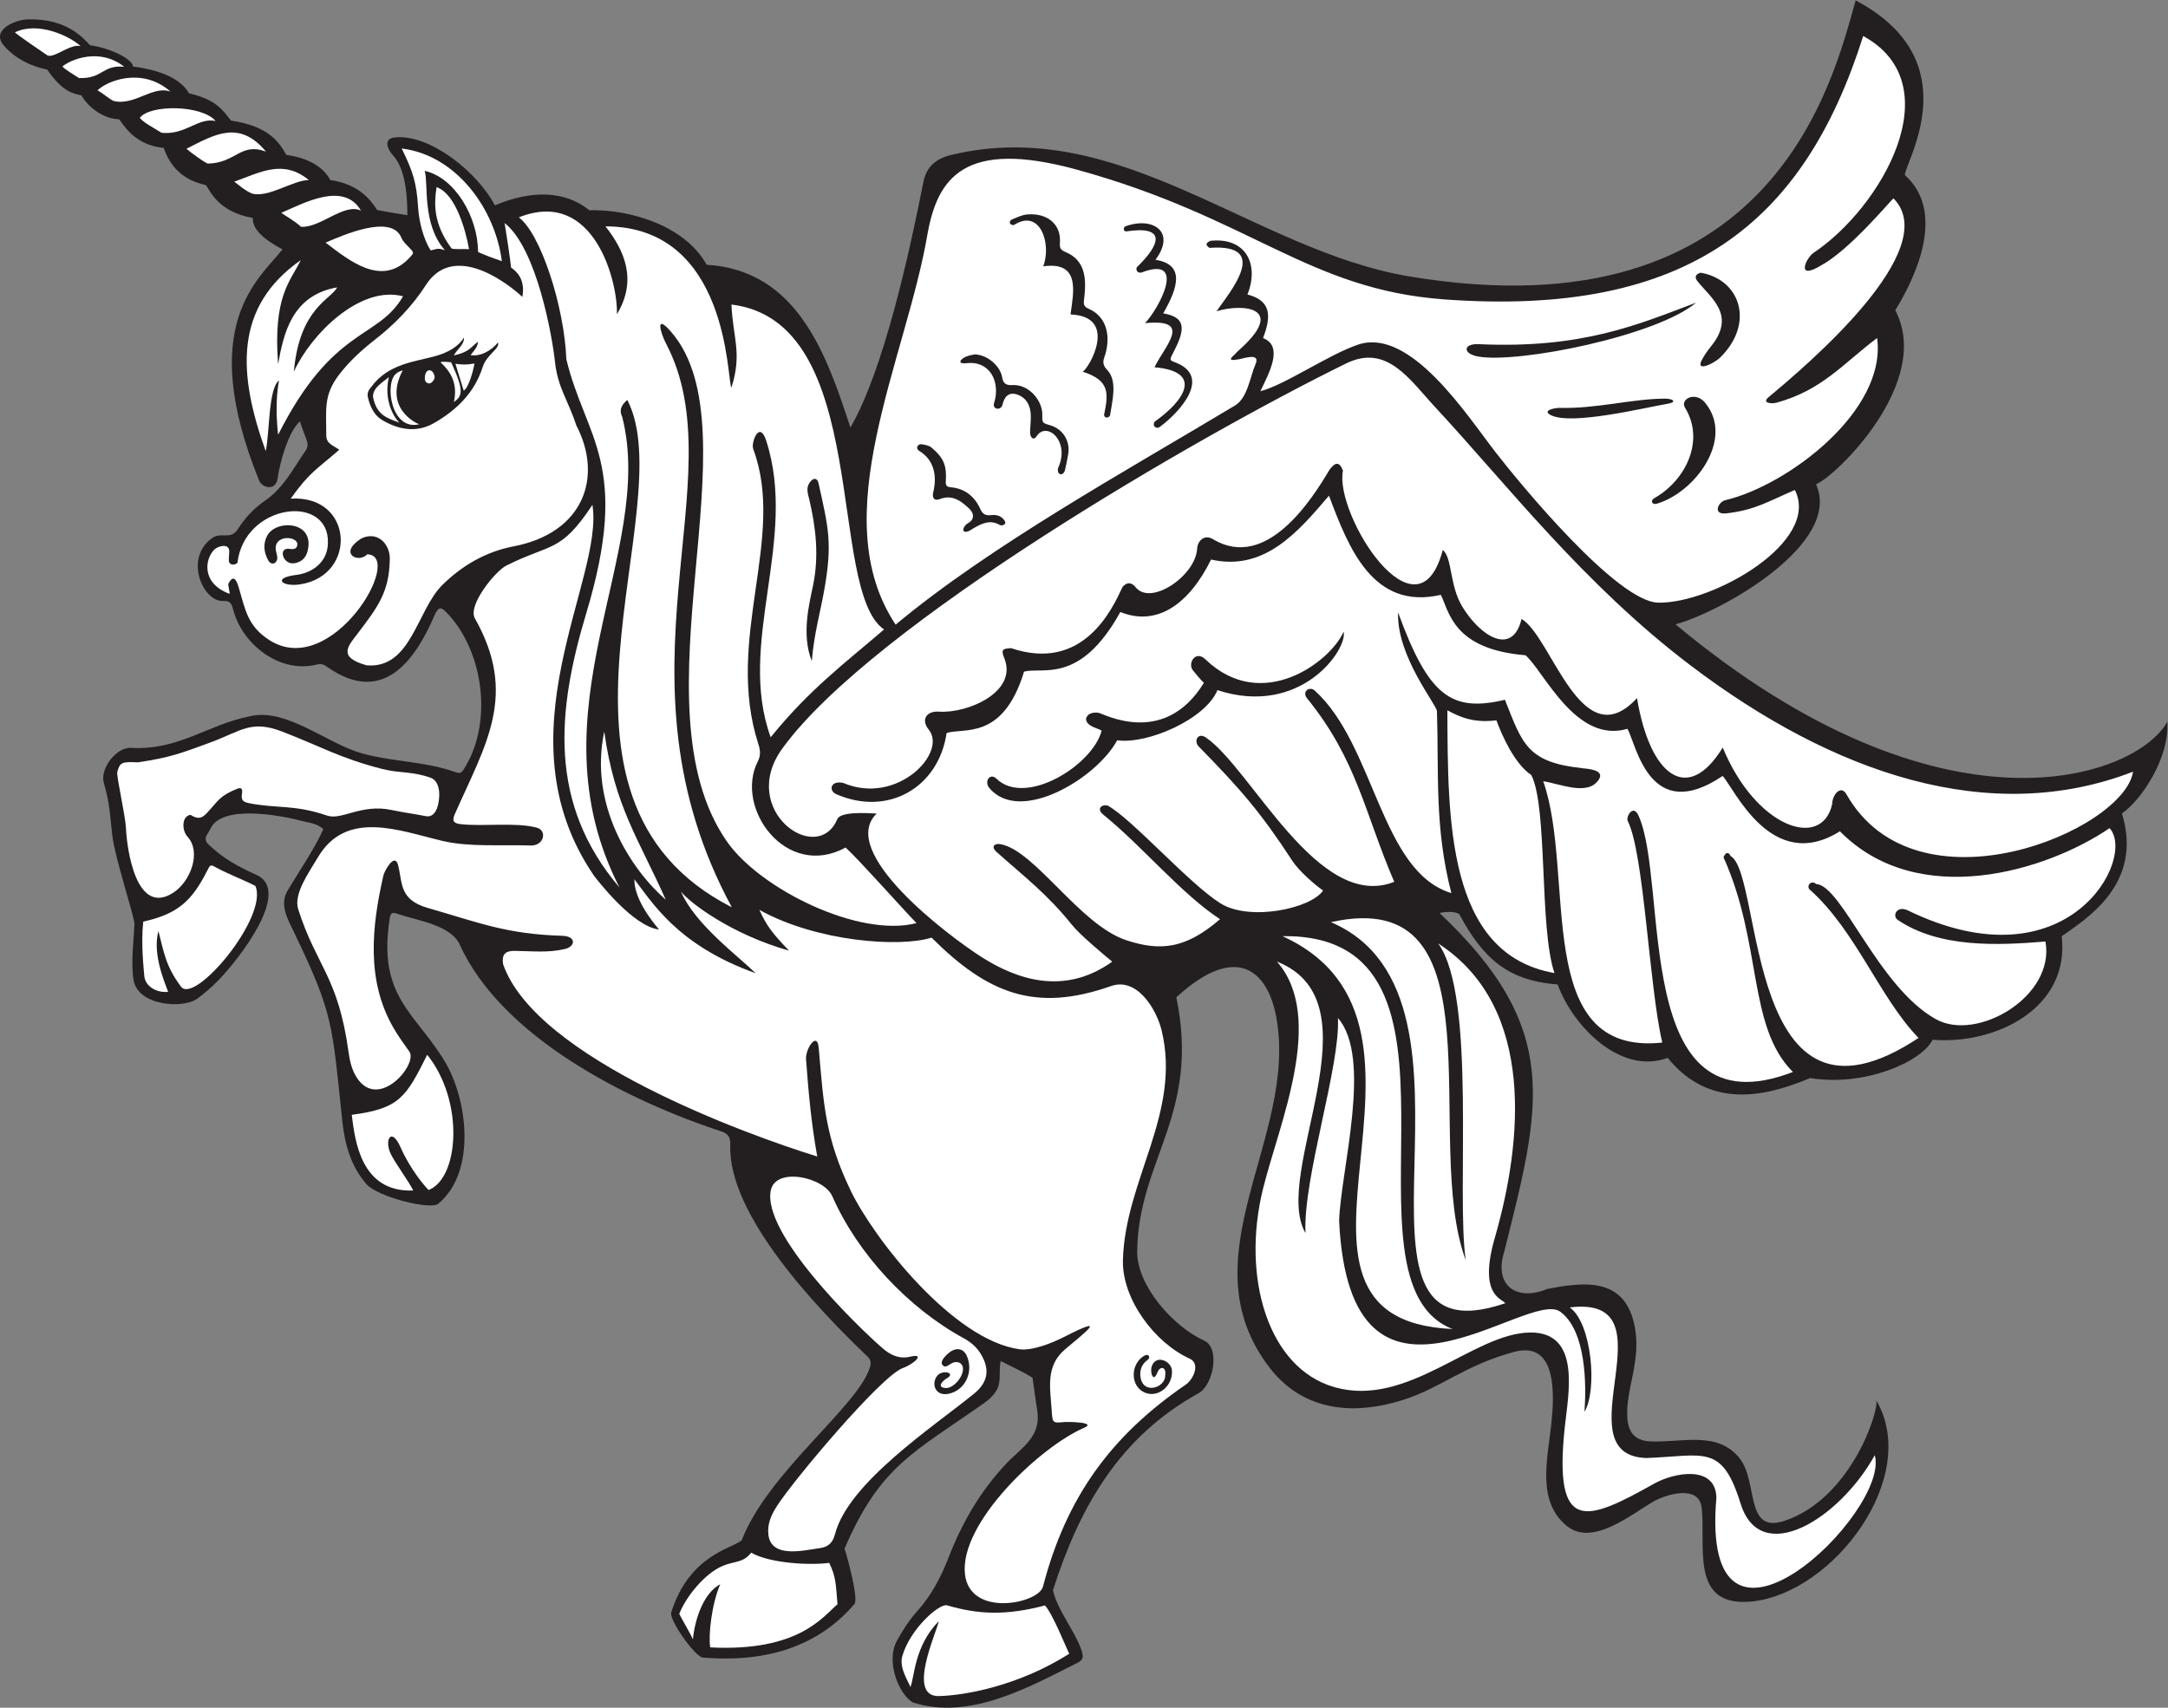
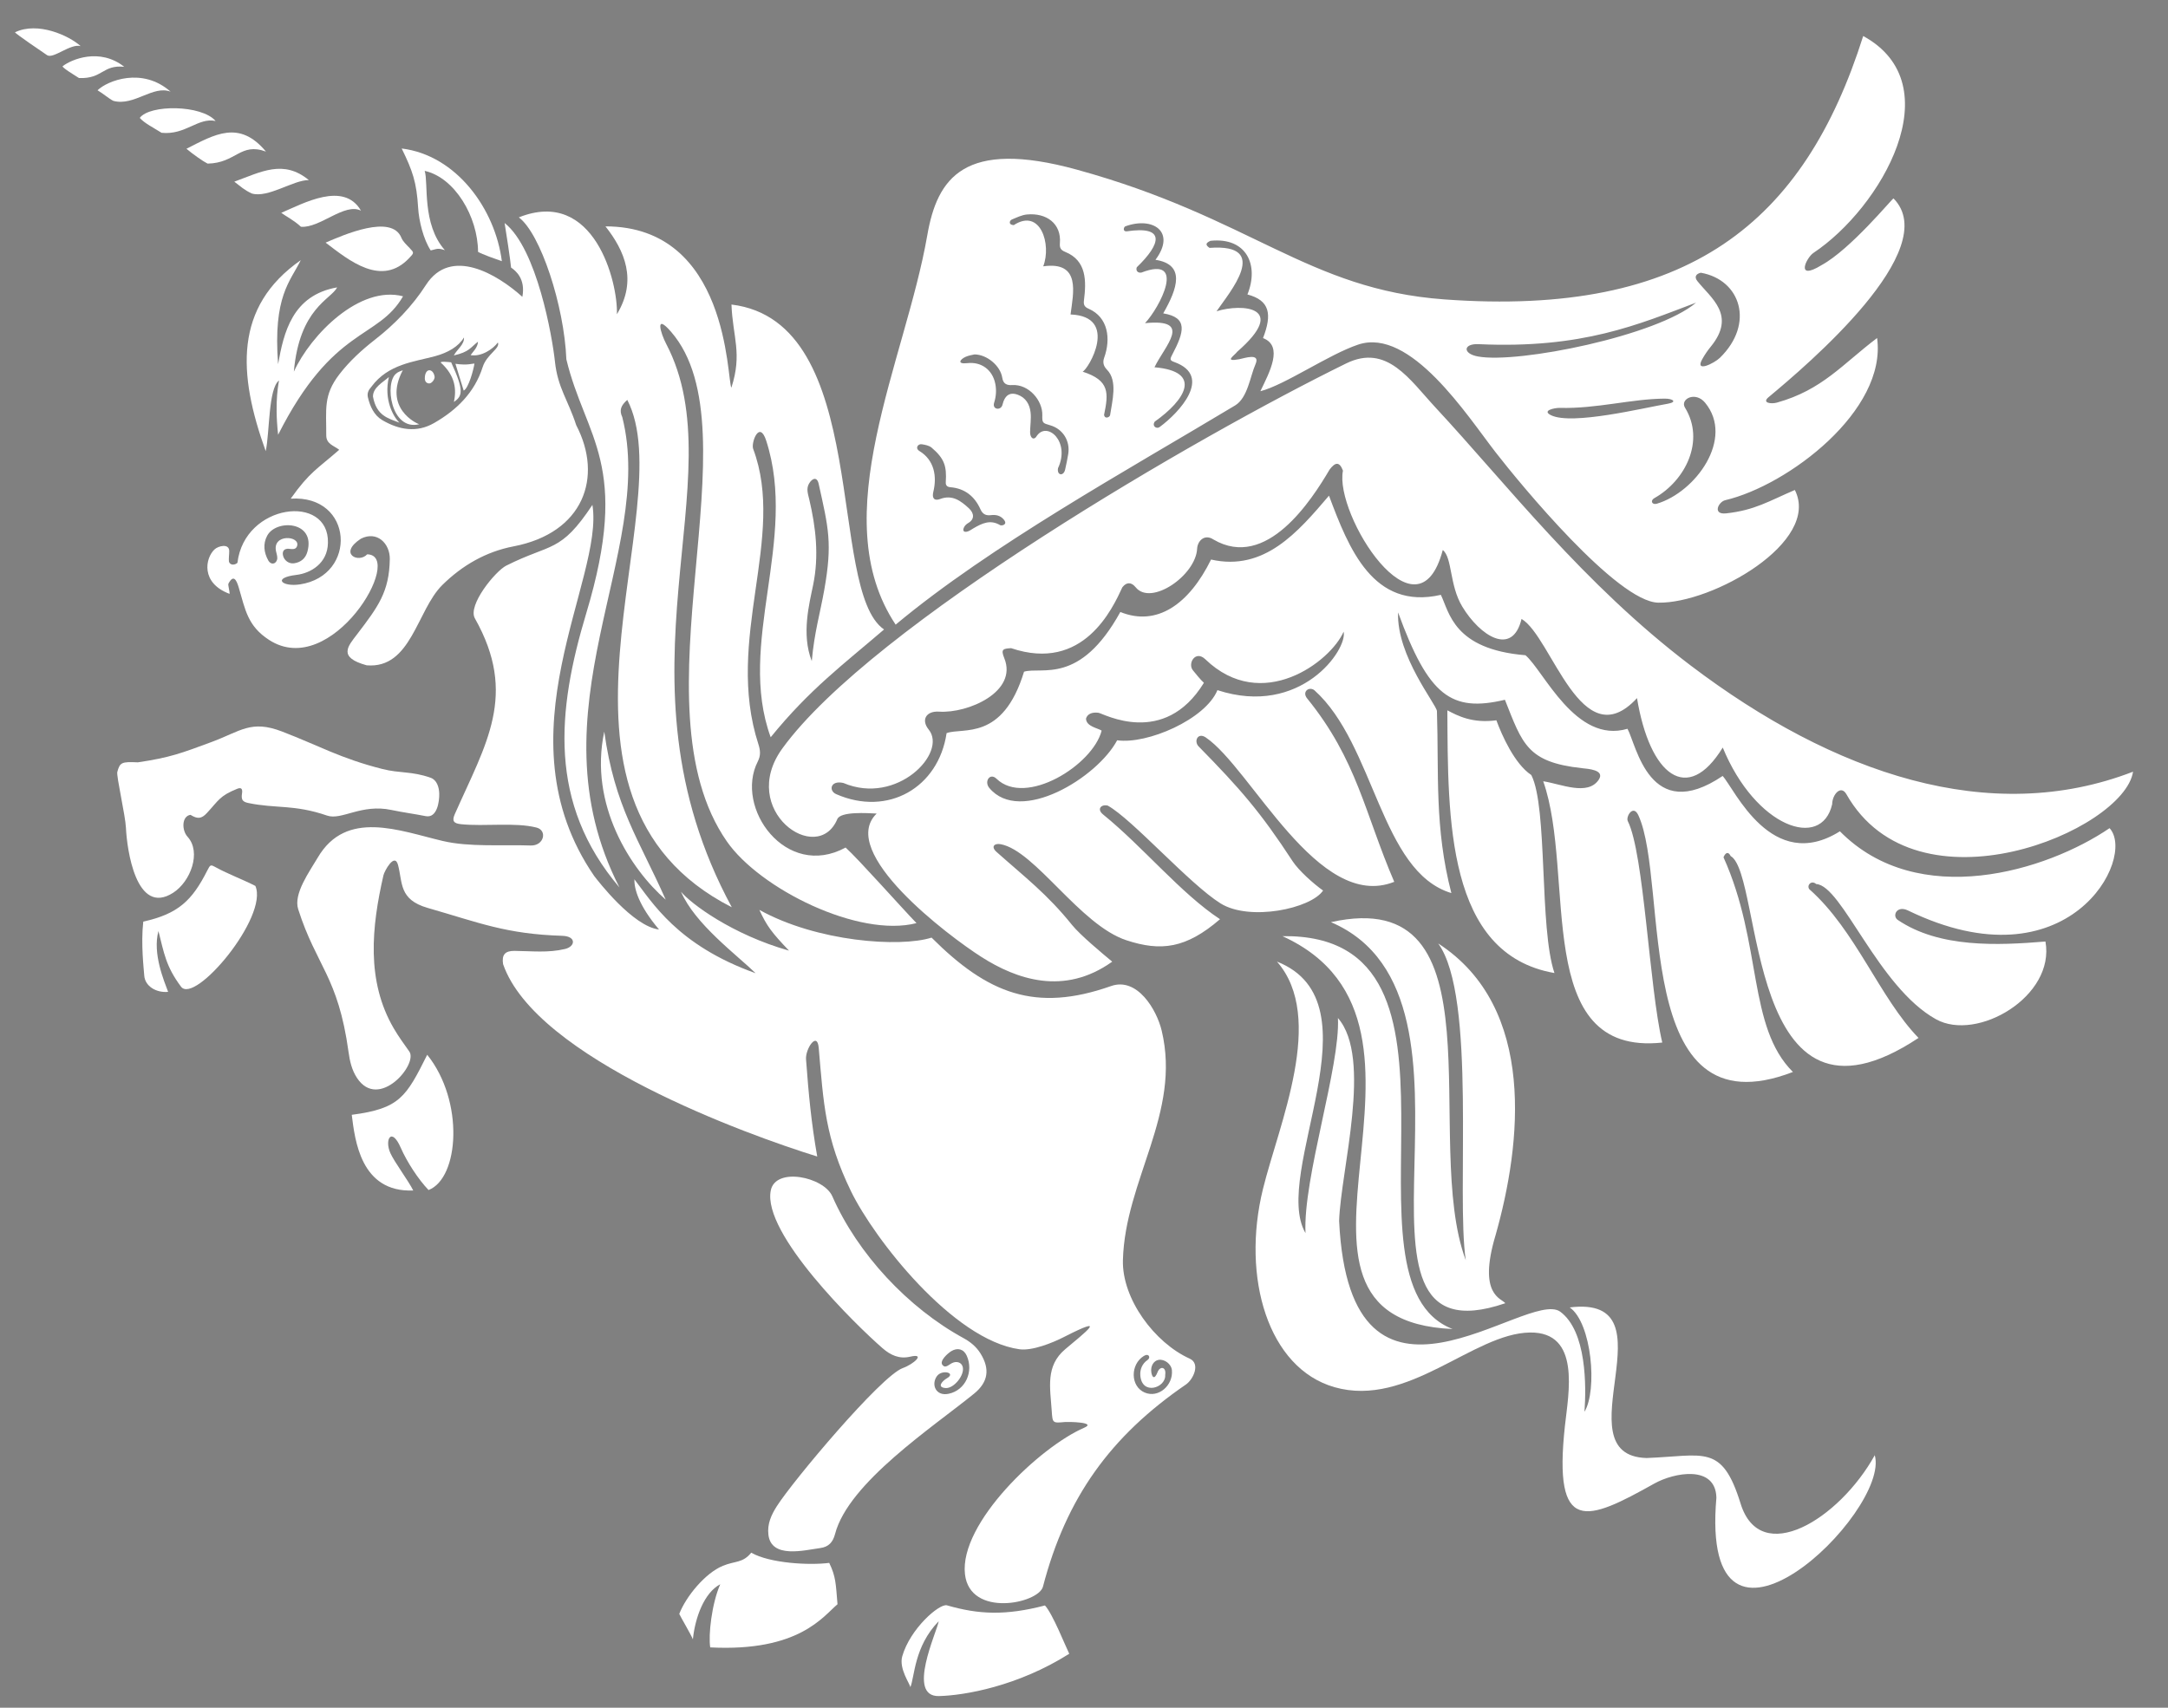
<svg xmlns="http://www.w3.org/2000/svg" viewBox="0 0 932.653 734.8" height="734.8" width="932.653" xml:space="preserve" id="svg2" version="1.1">
  <rect x="0" y="0" width="932.653" height="734.8" fill="#808080" stroke="none" />
  <defs id="defs6" />
  <g transform="matrix(1.333,0,0,-1.333,0,734.8)" id="g10">
    <g transform="scale(0.1)" id="g12">
-       <path id="path14" style="fill:#231f20;fill-opacity:1;fill-rule:evenodd;stroke:none" d="m 4854.63,1472.27 c -34.38,-106.1 36.66,-162.77 138.67,-120.65 115.89,22.43 243.97,38.52 279.43,-108 29.05,-120.1 -28.62,-214.84 -20.71,-311.284 3.88,-47.328 28.17,-71.398 76.19,-72.992 101.65,-3.387 215.27,34.609 285.83,-54.16 61.05,-76.817 15.72,-245.313 145.57,-201.778 211.14,70.871 302.5,346.391 296.01,387.981 143.08,-246.172 -136.98,-618.692 -398.56,-648.157 -208.2,-23.464 -150.01,182.989 -165.71,304.036 -9.6,73.953 -116.44,40.949 -156.38,17.644 -70.78,-41.269 -195.86,-145.027 -277.91,-78.758 -99.25,80.106 -62.25,218.907 -50.85,327.559 8.61,81.953 24.44,273.319 -119.33,234.889 -159.74,-42.67 -234.69,-115.45 -356.67,-154.42 -200.73,-64.141 -344,-11.446 -431.92,102.08 -277.68,358.55 93.3,744.56 20.15,1134.69 -27.39,146.01 -127.03,241.16 -322.09,62.24 77.92,-378.09 -122.88,-524.38 -126.4,-819.94 -1.3,-111.59 117.01,-243.62 216.44,-288.55 52.13,-23.57 29.58,-143.23 -18.5,-169.8 -254.92,-140.849 -383.71,-366.416 -469.8,-635.798 14.87,-66.633 74.25,-135.645 92.95,-196.512 6.18,-20.238 4.26,-28.625 -14.54,-38.117 -158.36,-79.785 -349.01,-186.172 -530.46,-127.579 -44.51,25.441 -88.64,131.132 -51.4,199.394 18.31,33.535 39.58,66.551 65.03,94.863 46.46,51.68 77.31,110.907 102.15,174.981 43.43,112.031 103.16,214.582 186.29,302.363 48.95,51.719 113.8,85.391 98.99,173.524 -5.73,34.082 -9.89,68.41 -14.72,102.64 -25.59,17.69 -67.99,35.89 -102.89,54.29 -10.75,-52.46 16.27,-86.7 -54.92,-136.762 -226.71,-159.415 -333.89,-201.485 -449,-468.653 7.13,-20.988 46.21,-162.18 31.88,-178.945 -125.74,-147.254 -302.59,-188.477 -489.24,-172.813 -24.62,2.063 -107.91,119.11 -102.25,145.067 59.33,188.578 198.66,206.652 227.83,233.828 86.33,222.676 379.6,435.09 414.37,560.678 4.02,14.49 0.64,23.38 -9.39,32.97 -156.13,149.16 -450.7,455.19 -442,682.4 0.87,22.84 -6.11,36.06 -27.9,43.19 -301.26,98.47 -708.55,303.06 -844.88,602.57 -29.39,64.6 -136.86,77.95 -199.47,99.46 -19.6,6.74 -23.93,4.33 -26.97,-15.34 -38.92,-250.75 80.63,-301.11 176.59,-458.27 74.02,-121.29 105.47,-357.82 -19.87,-461.72 -25.29,-20.94 -195.62,22.32 -231.34,63.04 -51.2,58.35 -70.3,129.94 -78.21,204.05 -33.62,315.03 -27.53,342.59 -156.208,610 -20.004,41.57 -47.074,88.33 -21.071,132.52 33.211,56.44 92.219,143.24 115.959,199.72 -20.74,19.16 -47.521,20.67 -72.115,27.11 -68.238,17.89 -257.101,53.44 -292.652,-26.84 -8.121,-18.4 -26.414,-29.9 -4.664,-50.69 47.957,-45.79 93.453,-69.83 154.394,-97.75 116.207,-53.32 -63.707,-278.77 -123.191,-339.36 -21.367,-21.74 -44.418,-42.34 -69.082,-60.19 -44.695,-32.39 -191.43,-23.57 -205.129,61.19 -9.164,57.04 0.715,122.94 2.859,181 0.735,19.94 -62.672,212.38 -71.215,283.3 -8.367,69.41 -6.878,99.13 -27.687,172.25 -12.43,43.69 39.066,114.98 88.023,112.3 155.274,-8.46 245.985,74.96 383.286,101.88 117.078,28.72 249.383,-88.59 362.843,-119.93 96.89,-26.77 199.41,-25.64 292.84,-57.61 26.06,-8.93 26.01,-8.31 40.49,15.99 88.11,147.66 57.45,375.55 -62.67,498.01 -17.35,17.69 -24.17,15.5 -35.7,-6.6 -56.98,-133.21 -160.2,-302.74 -347.9,-170.59 -10.82,8.72 -21.04,11.02 -34.47,7.7 -119.594,-29.61 -240.769,65.53 -269.664,179.26 -4.031,15.86 -9.277,27.62 -30.535,26.04 -66.207,-4.87 -129.191,138.43 -36.227,203.46 29.801,20.87 58.911,-8.5 82.641,28.92 23.16,36.51 52.563,67.61 88.934,92.58 58.05,39.82 90.183,103.26 129.187,160.11 7.949,11.59 8.176,22.7 3.234,35.31 -7.32,18.63 -13.707,37.62 -21.5,59.3 -37.617,-34.05 -64.859,-133.59 -71.585,-183.2 -5.907,-43.27 -50.622,-31.76 -60.028,-7.41 -203.551,502.6 0.035,650.27 75.653,746.01 -27.04,14.39 -99.915,53.92 -95.696,101.24 -115.816,20.45 -138.902,91.57 -151.793,106.38 -104.238,21.16 -128.304,100.57 -135.941,119.84 -99.035,8.8 -134.406,83.42 -144.262,92.53 -49.344,0.72 -98.742,37.66 -121.226,76.9 -27.5,6.73 -60.086,10.25 -110.602,83.34 -19.895,4.08 -89.477,19.49 -139.59,77.24 -43.465,50.12 35.641,83.81 77.098,84.89 126.961,3.27 179.523,-61.1 200.816,-83.63 69.207,-9.33 137.645,-45.77 138.696,-68.63 114.414,-14.88 161.238,-52.47 180.652,-86.39 87.945,-20.53 108.125,-53.44 135.578,-88.13 123.711,-18.36 155.613,-70.72 178.719,-110.87 88.951,-11.74 127.621,-53.06 141.461,-80.94 90.45,-13.09 129.12,-61.58 151.32,-96.7 31.6,-6.65 63.65,-11.22 97.72,-16.92 0,57.31 -4.95,147.86 -45.41,191.96 -17.84,19.42 -35.02,55.49 6.27,59.29 113.74,10.61 266.48,-113.78 321.44,-219.39 175.3,73.39 270.19,12.63 304.56,-15.75 134.81,3.36 310.55,-51.54 378.85,-176.01 295.04,-17.77 388.16,-293.49 464.09,-525.51 107.56,185.78 190.52,564.37 235.52,792.77 10,50.72 42.05,75.83 91,87.54 544.85,130.39 974.92,-309.25 1479.33,-392.83 1178.54,-195.16 1367.38,642.81 1438.29,891.31 366.98,-193.84 161.68,-517.52 158.57,-563.54 128.9,-115.28 44.25,-314.52 -30.71,-436.74 122.43,-232.4 -193.81,-538.06 -255.8,-561.47 85.87,-189.83 -298.67,-409.29 -453.33,-452.29 863.48,-719.59 1486.06,-495.48 1587.18,-314.48 6.74,-120.4 -86.58,-255.29 -146.61,-295.81 70.56,-228.75 -117.42,-341.77 -194.28,-396.51 26.86,-234.35 -215.6,-350.51 -416.85,-334.13 -35.4,-71.8 -220.51,-152.33 -394.72,-123.6 -110.38,-44.96 -311.9,-118.39 -460.09,65.25 -150.83,-56.45 -305.69,100.72 -355.06,236.81 -164.65,12.74 -241.52,86.75 -317.16,226.15 -9.57,10.61 -49.16,9.03 -63.87,4.36 396.08,-374.15 327.22,-620.29 208.7,-1092.75 v 0 0" />
      <path id="path16" style="fill:#ffffff;fill-opacity:1;fill-rule:evenodd;stroke:none" d="m 444.762,3051.57 c 104.269,15.46 140.297,29.44 238.672,65.89 92.933,34.45 126.468,72.17 226.64,33.65 119.856,-45.98 189.036,-86.97 324.286,-121.11 56.87,-14.37 94.7,-6.6 155.5,-28.23 19.91,-7.09 27.12,-30.15 27.69,-51.25 0.66,-25.43 -6.88,-80.01 -43.78,-72.59 -36.68,7.32 -73.89,12.09 -110.45,19.87 -97.34,20.7 -160.91,-34.26 -207.71,-18.09 -106.348,36.69 -165.93,21.99 -254.88,40.75 -18.429,3.87 -22.671,11.25 -19.691,30.39 2.402,15.45 -2.344,20.72 -15.894,15.2 -56.559,-22.98 -59.067,-36.7 -97.301,-77.95 -17.668,-19.09 -30.356,-20.04 -53.102,-5.99 -28.355,-4.08 -28.859,-49.45 -9.336,-70.9 45.043,-49.57 9.828,-144.43 -46.59,-180.67 -119.711,-76.93 -149.304,141.05 -152.382,209.82 -1.758,39.6 -31.403,167.1 -27.821,180.33 8.344,30.7 13.926,33.35 66.149,30.88 v 0 z m 945.278,1652.46 c -23.63,35.78 -38.11,95.7 -40.58,137.28 -4.95,83.15 -17.96,119.84 -53.12,191.76 177.35,-21.8 301.84,-196.12 323.29,-363.81 -18.73,6.44 -64.2,22.52 -76.86,30.13 -0.41,113.37 -75.15,240.08 -172.24,261.43 12.76,-38.92 -9.79,-170.96 65.19,-256.02 -23.26,7.84 -24.92,3.94 -45.68,-0.78 v 0.01 z M 3119.93,1136.18 c -9.72,21.7 -29.9,27.03 -50.16,14.55 -11.06,-6.82 -38.38,-30.81 -28.51,-44.03 9.16,-12.28 19.92,-0.18 29.92,5.1 15.98,8.44 31.46,2.97 35.55,-10.93 7.75,-26.28 -28.03,-71.07 -55.14,-69.03 -29.3,2.2 -11.11,22.63 4.75,31.78 30.14,17.44 -16.38,29.27 -32.71,6.56 -19.23,-26.77 -3.83,-65.63 37.95,-56.84 54.92,11.55 81.07,72.23 58.35,122.84 v 0 z M 862.18,3783 c -13.934,-26.25 -10.625,-54.23 3.715,-79.91 7.714,-13.84 22.914,-13.04 28.023,1.76 2.648,7.69 -0.672,17.91 -2.785,26.63 -14.375,59.4 80.847,52.16 67.172,17.04 -4.715,-12.04 -19.414,-8.06 -26.379,-7.56 -14.129,1.05 -21.352,-7.05 -18.805,-20.69 3.086,-16.52 18.969,-28.49 35.774,-26.18 22.257,3.02 37.293,16.2 43.121,37.19 27.604,99.47 -100.938,106.18 -129.836,51.72 v 0 z m 635.18,640.09 c -17.98,-30.06 -52.42,-49.29 -93.02,-60.38 -67.32,-18.41 -151.59,-25 -205.91,-98.97 -8.8,-9.78 -14.36,-20.24 -11.12,-33.97 7.11,-29.99 19.98,-58.12 46.64,-73.71 53.28,-31.16 110.5,-41.68 167.03,-9.18 72.64,41.76 130.45,98.09 156.69,180.5 13.34,41.89 57.39,59.98 49.11,79.5 -15.87,-21.51 -53.11,-46.7 -88.05,-40.92 6.32,9.88 23.41,24.57 23.79,43.45 -24.57,-19.09 -27.79,-32.96 -77.86,-44.39 9.79,19.31 34.48,35.09 32.7,58.07 v 0 z m 131.11,369.46 c 104.54,-82.66 154.04,-368.32 162.42,-447.09 9.08,-85.2 42.38,-124.18 68.74,-205.64 87.79,-168.04 23.14,-348.03 -202.49,-391.16 -88.49,-16.92 -165.55,-61.26 -229.83,-124.86 -82.18,-81.36 -100.24,-271.04 -243.89,-259.05 -94.28,25.84 -60.35,61.66 -30.9,100.33 67.73,88.92 103.84,136.55 105.44,242.66 0.75,49.85 -41.01,92.51 -93.55,65.57 -74.03,-48.85 -6.53,-80.18 20.55,-50.29 123,-2.39 -114.26,-407.2 -316.44,-276.39 -69.34,44.87 -76.797,97.07 -98.02,169.19 -7.312,24.75 -17.098,43.59 -33.367,12.44 -2.035,-3.88 4.765,-26.76 3.726,-32.85 -93.972,35 -78.546,115.28 -48.593,143.45 12.086,11.36 47.226,20.18 47.468,-5.09 0.114,-11.48 -2.074,-23.09 -0.906,-34.41 4.863,-14.43 21.774,-9.69 27.426,-3.67 22.809,191.63 296.026,224.36 292.076,64.45 -1.03,-66.67 -56.31,-98.13 -101.471,-103.48 -79.734,-9.47 -46.437,-39.48 11.25,-30.66 186.541,28.39 172.991,289.9 -29.964,276.68 61.246,86.61 86.405,96.16 156.565,157.79 -18.63,14.34 -42,18.63 -41.84,47.09 0.44,82.87 -10.07,128.65 42.4,196.65 32.88,42.65 72.26,78.57 115.16,112.06 63.67,49.69 120.42,108.21 164.3,176.46 79.69,123.95 229.59,35.02 311.04,-38.55 10.96,58.53 -21.75,84.46 -36.46,94.51 -0.97,16.63 -17.86,127.36 -20.84,143.86 v 0 z M 3694.13,1017.34 c 44.61,-19.125 92.26,23.39 87.93,71.69 -1.85,20.74 -24.28,36.91 -43.2,33.7 -15.68,-2.64 -26.57,-20.29 -23.18,-40.74 2.51,-15.15 9.97,-24.72 20.06,1.14 7.55,20.37 28.83,17.96 24.64,-9.03 2.76,-42.1 -76.4,-67.52 -80.4,-0.21 -1.03,17.48 5.78,36.36 23.05,48.19 11.92,8.15 4.37,23.16 -11.37,13.47 -44.36,-27.17 -44.15,-98.21 2.47,-118.21 v 0 z M 2047.56,2673.67 c 56.05,-71.96 137.56,-212.34 391.03,-302.81 -61.25,59.72 -195.23,158.06 -240.88,263.18 31.62,-38.58 165.45,-138.5 348.64,-190.31 -55.95,58.71 -71.24,78.77 -95.7,131.6 185.64,-103.1 453.2,-122.01 555.74,-89.57 180.95,-180.62 334.49,-242.54 579.18,-156.38 84.56,29.79 147.21,-76.07 163.43,-143.66 63.89,-266.38 -118.2,-481.85 -125.06,-740.93 -3.34,-125.36 102.38,-267.01 215.41,-318.01 35.66,-16.09 11.61,-67.33 -12.12,-83.6 -242.97,-166.508 -386.28,-364.676 -461.34,-652.489 -14.2,-54.519 -235.91,-101.16 -251.72,40.422 -18.39,165.098 242.81,411.278 384.58,472.481 43.01,18.543 -53.67,19.297 -60.32,18.691 -41.53,-3.789 -41.58,-4.543 -44.29,36.375 -4.82,73.65 -20.75,144.14 43.37,198.29 64.96,54.83 143.78,115.16 -5.44,38.85 -34.34,-17.56 -100.59,-44.49 -141.8,-38.81 -214.9,29.66 -469.48,356.94 -543.78,509.9 -83.63,172.15 -88.62,282.12 -104.24,462.91 -4.76,55.62 -43.45,-3.47 -40.96,-36.76 8.34,-111.58 16.63,-203.16 36.15,-313.82 -223.61,69.14 -908.48,316.39 -1013.83,620.94 -4.73,30.16 6.02,43.14 37,42.82 55.9,-0.56 107.94,-6.96 162.89,6.13 33.58,7.98 37.36,41 -8.79,42.49 -181.55,5.74 -266.35,41.73 -434.61,90.11 -93.32,26.84 -80.28,81.73 -95.6,138.81 -11.04,40.94 -43.91,-20.08 -46.98,-33.51 -38.11,-166.53 -56.47,-341.14 33.62,-494.78 14.99,-25.62 32.54,-49.79 49.79,-74.01 29.25,-40.93 -98.72,-191.52 -168.65,-85.54 -16.93,25.64 -23.33,54.29 -27.44,84.08 -33.69,244.5 -103.62,276.15 -162.477,460.73 -15.902,49.91 36.641,121.44 63.037,166.48 92.02,156.96 263.59,86.75 403.45,53.79 86.2,-20.33 192.26,-11.33 283.53,-14.62 43.52,-1.56 54.92,48.93 18.95,57.94 -69.95,17.6 -165.77,2.85 -243.65,10.87 -24.34,2.51 -29.49,10.79 -19.67,32.98 100.36,226.81 203.85,384.5 64.58,631.4 -24.03,42.67 66.55,152.78 101.14,170.18 145.74,73.28 174.57,39.73 278.18,196.13 39.15,-240.66 -307.03,-742.47 5.75,-1197.93 11.21,-14.51 124.74,-162.63 209.23,-172.77 -66.66,78.63 -80.69,133.52 -79.33,161.73 v 0 z M 2479.82,558.398 c -4.08,34.95 9.28,63.719 27.09,91.844 51.11,80.715 336.32,420.868 406.64,446.088 35.95,12.88 74.59,48.66 24.09,36.76 -35.26,-8.29 -63.38,4.65 -89.58,27.41 -85.62,74.36 -388.27,370.04 -360.63,508.97 15.32,77.13 171.29,43.66 198.63,-18.58 81.8,-186.32 244.8,-360.39 423.24,-457.82 22.27,-12.17 41.31,-27.63 54.98,-49.59 31.2,-50.17 24.94,-92.63 -20.65,-129.72 C 3011,905.859 2738.34,726.738 2694.94,560.762 c -6.95,-26.563 -20.54,-41.828 -48.17,-45.508 -50.25,-6.68 -157.83,-35.227 -166.95,43.144 v 0 0" />
      <path id="path18" style="fill:#ffffff;fill-opacity:1;fill-rule:evenodd;stroke:none" d="m 4670.97,3219.45 c 33.96,-17.96 80.99,-42.57 158.19,-32.19 17.88,-48.74 58.95,-141.03 112.74,-176.67 53.52,-105.13 25.03,-492.8 74.66,-639.13 -349.36,60.83 -343.64,499.82 -345.59,847.99 v 0 z m 335.08,952.35 c 68.24,-32.45 295.75,23.44 376.39,37.33 31.21,5.46 16.84,16.67 -10.41,16.5 -106.49,-0.68 -219.19,-33 -338.42,-29.9 -15.09,0.4 -60.32,-8.31 -27.56,-23.93 v 0 z M 3006.38,4067.5 c -8,6.81 -20.76,9.13 -31.75,10.87 -11.96,1.89 -22.62,-12.66 -7.15,-22.08 47.52,-28.95 56.9,-81.17 44.5,-131.82 -4.97,-20.35 3.52,-29.94 21.85,-22.93 39.58,15.09 66.89,-6.02 92.62,-29.54 17.75,-16.23 19.16,-35.82 -1.72,-47.91 -4.84,-2.81 -9.64,-6.95 -12.43,-11.68 -7.27,-12.27 -2.87,-20.3 11.62,-15.24 6.22,2.16 11.74,6.39 17.56,9.78 27.18,15.89 54.4,29.41 86.19,10.22 4.31,-2.6 26.02,1.02 11.76,18.11 -10.78,12.88 -25.12,16.23 -41.56,14.2 -15.49,-1.91 -26.37,2.4 -33.81,19.04 -18.49,41.41 -50.1,67.18 -96.83,71.1 -10.51,0.9 -15.71,5.71 -15.01,16.57 3.37,52.05 -4.75,76.25 -45.84,111.31 v 0 z m 138.66,300.83 c -6.48,-1.6 -18.18,-3.08 -28.52,-7.67 -18.63,-8.26 -28.88,-24.45 5.11,-20.51 45.44,5.19 81.01,-21.47 90.22,-65.66 4.47,-21.49 2.74,-41.88 -3.58,-62.28 -6.63,-21.48 19.64,-25.62 26.13,-8.87 1.75,4.47 2.49,9.3 4.21,13.77 8.41,21.81 23.44,29.27 45.49,21.28 26.49,-9.58 39,-31.5 41.84,-57.36 2.29,-20.68 -1.23,-41.97 -1.59,-63.01 -0.3,-20.26 12.68,-29.16 22.32,-11.81 33.25,46.3 108.09,-19.3 67.76,-105.22 -4.05,-24.02 18.11,-26.2 22.88,-4.78 3.75,16.87 7.44,33.75 10.15,50.8 6.73,42.34 -17.5,80.66 -57.91,92.43 -24.37,7.11 -26.5,7.17 -25.78,32.61 1.36,47.72 -43.97,100.69 -97.04,97.29 -17.52,-1.13 -29.16,3.8 -32.25,23.77 -5.94,38.68 -49.35,74.85 -89.44,75.22 v 0 z m 2343.81,263.69 c -16.23,-3.84 -21.32,-14.07 -11.14,-26.89 43.53,-54.97 126.82,-109.8 43.18,-211.91 -10.29,-12.57 -19.54,-26.25 -27.44,-40.43 -25.03,-44.8 38.82,-13.18 57.12,4.65 112.87,110.02 67.06,252.07 -61.72,274.58 v 0 z m -15.35,-96.63 c -185.06,-69.78 -365.7,-149.45 -701.83,-133.94 -49.64,2.31 -52.39,-30.53 -1.95,-39.79 129.75,-23.85 579.04,67.12 703.78,173.73 v 0 z m 29.28,-323 c -31.62,38.33 -81.82,11.62 -64.93,-15.88 65.4,-106.39 1.96,-235.31 -98.79,-292.03 -14.47,-8.15 -7.53,-22.66 7.96,-18.05 124.92,37.03 251.22,210.25 155.76,325.96 v 0 z m -1773.82,461.33 c 67.71,90.78 -8.68,140.57 -97.48,107.97 -5.35,-2.75 -8.54,-16.65 4.09,-16.16 126.33,19.12 112.7,-39.31 33.15,-115.84 -4.13,-11.04 3.33,-19.24 14.83,-17.17 148.18,57.1 58.64,-113.67 11.68,-163.3 156.91,15.53 63.88,-72.91 30.57,-142.36 158.03,-13.6 98.39,-106.65 0.82,-175.43 -9.83,-14.87 6.06,-24.63 15.58,-17.66 62.82,45.96 173.46,164.06 48.08,209.79 -14.52,5.29 -15.51,8.17 -7.49,23.41 39.14,74.38 52.11,120.4 -28.77,133.89 46.18,80.3 72.58,157.75 -25.06,172.86 v 0 z m -362.21,-21.05 c 122.8,17.39 96.84,-86.8 88.16,-155.38 157.76,-6.24 57.78,-176.99 38.9,-184.65 87.73,-28.01 83.92,-69 69.28,-139.47 2.61,-15.04 18.47,-7.25 19.41,-1 6.81,45.29 25.09,111.07 -9.79,146.58 -11.58,11.84 -14.68,23.92 -9.19,39.14 21.79,60.39 13.18,130.32 -50.13,157.83 -12.73,5.51 -17.06,12.12 -15.28,26.26 8,63.02 9.12,129.23 -60.44,157.31 -14.34,5.78 -18.33,13.02 -17.1,27.83 5.31,63.48 -43.37,98.8 -106.35,92.9 -16.66,-1.55 -32.87,-9.73 -48.73,-16.23 -7.7,-3.14 -12.07,-17.33 6.13,-18.1 86.32,56.19 122.52,-62.66 95.13,-133.02 v 0 z m 2744.03,219.23 c 162.36,-164.38 -278.03,-537.43 -403.35,-641.72 -22.31,-18.51 8.54,-22.62 27.23,-17.35 146.52,40.88 211.98,124.58 323.18,208.48 32.15,-234.45 -288.08,-476.01 -489.81,-523.45 -22.58,-5.28 -42.56,-47.53 2.73,-42.59 92.19,10.05 137.43,39.4 221.6,75.47 85.08,-168.1 -266.76,-367.22 -440.95,-363.73 -132.06,2.65 -443.92,381.13 -525.3,486.1 -91.01,117.38 -274.23,403.39 -442.88,346.96 -95.14,-31.84 -236.34,-130.26 -315.76,-150.55 29.01,60.36 75.61,145.74 8.59,171.53 30.01,77.63 21.64,121.74 -50.31,140.81 38.4,95.23 -3.3,185.31 -119.22,173.21 -15.72,-7.12 -17.21,-13.18 -3.1,-22.84 201.07,14.78 63.84,-144.38 22.63,-204.59 82.33,25.66 233.85,14.93 66.65,-130.68 -8.92,-12.44 -44.43,-33.48 6.17,-24.25 16.28,2.97 69.77,22.36 52.83,-16.12 -17.18,-39.01 -25.12,-108.52 -65.79,-132.99 -348.5,-209.47 -789.96,-452.53 -1095.47,-707.54 -231.7,348.17 31.37,849.86 102.09,1256.79 32.18,185.15 118.71,311.96 482.73,211.9 563.84,-155.02 743.91,-386.5 1185.84,-418.83 789.61,-57.76 1161.71,249.47 1351.87,850.19 287.83,-157.43 57.76,-554.83 -160.64,-700.15 -22.91,-15.23 -60,-92.46 26.72,-39.15 93.87,51.58 225.7,212.8 231.72,215.09 v 0 z M 4336.16,3473.3 c -41.46,-95.83 -263.23,-265.37 -446.28,-89.04 -31.81,30.64 -57.9,-13.45 -40.13,-35.53 8.97,-11.14 24.86,-30.82 35.54,-40.39 -128.59,-209.79 -324.75,-98.97 -340.15,-96.82 -21.68,3.02 -36.44,-4.57 -40.35,-18.86 0.63,-25.57 38.62,-30.55 50.46,-38.71 -28.36,-111.45 -245.37,-246.47 -339.25,-155.33 -21.12,20.54 -40.73,-8.74 -23.33,-29.66 99.39,-119.45 348.61,33.18 412.66,153.81 97.03,-13.89 285.05,67.73 323.62,161.84 268.55,-87.73 420.64,131.29 407.21,188.68 v 0.01 z m -47.23,439.12 c 63.59,-169.67 141.98,-370.39 361.06,-320.18 27.37,-55.97 40.5,-175.82 273.03,-194.92 59.32,-50.44 161.96,-287.02 329.25,-237.44 29.21,-52.96 71.49,-311.15 307.09,-152.29 38.45,-41.44 158.13,-316.76 378.43,-178.63 252.7,-255.85 667.73,-127.87 870.27,10.17 88.22,-96.1 -134.2,-516.14 -650.43,-265.77 -36.58,17.73 -52.17,-17.57 -32.97,-30.53 133.9,-90.69 322.01,-82.48 476.48,-69.62 32.15,-176.99 -220.48,-324.75 -353.32,-250.91 -187.16,104.05 -303.45,432.47 -386.58,436.42 -15.19,13.49 -31.29,-3.46 -22.35,-16.51 149.82,-132.31 227.15,-351.16 352.63,-480.22 -562.79,-373.16 -500.18,527.31 -606.22,587.01 -8.16,16.5 -17.16,10.61 -23.2,-3.86 126.03,-279.75 76.82,-546.46 224.03,-693.03 -525.86,-202.72 -397.73,610.1 -498.83,828.72 -16.86,36.3 -41.09,-4.84 -34.04,-18.95 52.72,-105.33 68.76,-534.88 111.26,-714.84 -423.23,-45.54 -277.74,541.27 -384.2,843.49 57.25,-8.82 142.96,-48.03 178.82,4.45 22.19,32.58 -34.88,35.67 -54.42,37.82 -176.22,19.44 -191.39,77.98 -248.01,220.76 -173.61,-41.25 -246.52,12.56 -344.8,281.96 -5.23,-140.97 124.77,-297.98 125.43,-318.69 6.47,-201.04 -8.32,-375.65 46.55,-587.31 -229.11,69.31 -246.3,479.37 -442.26,655.01 -17.43,12.91 -40.45,-5.21 -23.34,-26.41 161.89,-199.55 185.49,-369.76 281.23,-592.23 -245.47,-97.74 -461.77,366.76 -608.17,466.02 -25.85,17.53 -39.38,-12.3 -23.01,-29 134.04,-136.64 199.11,-211.08 303.12,-370.32 20.04,-30.71 67.93,-73.16 98.38,-94.78 -39.34,-58.66 -237.2,-100.17 -331.06,-41.42 -100.96,63.19 -283.98,271.17 -363.84,315.58 -20.78,5.06 -36.63,-11.14 -14.82,-28.82 129,-104.6 250.9,-254.92 377.14,-337.92 -110.31,-95.23 -191.46,-104.25 -301.84,-68.04 -149.99,49.15 -294.29,288.72 -405.63,310.1 -20.71,4.02 -32.85,-7.83 -13.64,-24.95 92.28,-82.18 162.78,-135.26 243.84,-235.98 25.36,-31.51 97.28,-91.61 129.4,-118.18 -155.84,-111.3 -309.34,-56.66 -422.1,15.2 -106.22,67.67 -465.9,338.57 -338.15,462.91 -29.64,1.44 -116.21,7.45 -126.94,-17.95 -64.68,-153.5 -321.73,29.04 -177.39,228.06 289.41,398.82 1341.65,1008.53 1819.58,1242.84 131.56,64.57 205.04,-52.62 287.97,-141.89 229.94,-247.5 477.15,-570.17 823.1,-832.63 463.41,-351.58 967.79,-521.46 1428.39,-343.29 -29.12,-190.91 -698.41,-472.29 -925.12,-72.71 -17.59,31.02 -45.55,-0.59 -45.93,-32.39 -34.06,-148.87 -246.94,-75.03 -353.11,183.06 -114.08,-186.2 -235.49,-89.66 -276.69,159.57 -179.74,-194.87 -274.56,197.92 -372.62,255.58 -29.61,-122.5 -133.86,-55.09 -191.12,39.48 -42.27,69.83 -31.81,158.03 -63.12,183.01 -81.64,-310.6 -350.76,115.1 -322.12,256.1 -11.08,29.74 -24.65,28.12 -43.17,3.43 -58.06,-98.41 -203.55,-325.8 -374.58,-225.74 -29.21,19.32 -51.64,-4.78 -52.87,-29.61 -4.52,-86.65 -148.89,-185.7 -198.24,-124.65 -13.91,17.17 -29.32,17.6 -43.01,0.24 -31.88,-68.84 -125.86,-275.37 -359.18,-196.62 -25.28,-1.72 -34.05,-2.72 -22.01,-32.17 44.42,-108.45 -116.64,-178.87 -210.4,-172.75 -41.67,2.71 -58.92,-26.55 -33.39,-57.96 60.94,-75.05 -102.67,-245.71 -275.27,-172.32 -41.91,9.73 -48.58,-24.98 -23.39,-36 167.27,-73.28 330.25,21.04 356.35,196.92 52.19,19.44 181.06,-27.54 249.94,198.34 57.46,16.99 179.96,-44.31 310.75,192.69 117.5,-47.72 221.31,24.12 292.82,169.28 172.16,-38.79 280.22,88.54 380.56,206.21 v 0 0" />
      <path id="path20" style="fill:#ffffff;fill-opacity:1;fill-rule:evenodd;stroke:none" d="m 542.52,2310.69 c -38.856,-3.66 -74.946,18.75 -77.008,52.92 -1.117,18.62 -11.375,101.23 -3.149,173.86 112.559,24.83 157.481,67.88 206.309,164.36 10.312,20.36 10.504,20.52 29.418,10.04 36.047,-19.99 89.488,-40.25 126.055,-59.21 43.199,-99.46 -195.668,-384.37 -239.989,-325.19 -49.543,66.17 -55.074,110.38 -72.851,179.53 -19.719,-73.13 18.656,-161.86 31.215,-196.31 v 0 z M 2937.81,65.977 c 0,9.656 -37.65,59.539 -25.99,100.144 25.49,88.899 119.14,170.246 143.91,164.426 102.72,-29.883 189.82,-33.606 316.57,-0.527 25,-26.848 66.37,-131.946 78.39,-155.911 C 3284.7,69.07 3112.46,39.52 3030.2,37.527 2924.53,35 3023.25,243.328 3029.45,279.188 2949.49,196.98 2951.98,98.711 2937.81,65.977 v 0 z M 2236.09,220.684 c -5.23,14.16 -40.95,74.589 -43.95,82.039 21.33,55.5 83.29,131.672 140.79,155.273 40.33,16.555 63.46,8.098 91.54,42.363 59.88,-34.414 188.34,-41.199 251.62,-32.89 21.9,-45.028 21.14,-68.242 26.75,-133.563 -46.05,-38.379 -123.49,-154.054 -410.77,-139.23 -6.36,39.164 4.59,140.508 32.36,203.828 -51.79,-27.293 -81.11,-107.195 -88.34,-177.82 v 0 z M 1333.56,1669.54 c -170.53,-7.04 -188.27,164.89 -198.35,244.27 154.36,20.18 175.11,56.87 243.52,193.83 120.4,-149.85 102.91,-398.43 4.33,-436.66 -34,35.49 -70.42,92.22 -89.63,136.32 -30.01,69.08 -53.24,26.31 -33.5,-17.29 13.22,-29.3 59.56,-91.06 73.63,-120.47 v 0 0" />
      <path id="path22" style="fill:#ffffff;fill-opacity:1;fill-rule:evenodd;stroke:none" d="m 1050.86,4729.2 c 57.38,24.64 213,93.5 244.52,15.69 5.11,-12.59 16.82,-22.82 26.57,-33.14 14.78,-15.66 14.52,-15.4 -0.75,-31.75 -89.49,-95.83 -194.9,-8.09 -270.34,49.19 v 0.01 z m -649.833,567.52 c -70.312,7.36 -69.586,-39.42 -146.089,-36.24 -9.083,5.97 -62.129,37.52 -51.579,38.97 26.657,20.64 118.028,60.21 197.668,-2.74 v 0.01 z M 48.441,5408.09 c 73.684,35.65 174.766,-10.99 211.711,-44.53 -33.011,8.91 -88.265,-42.29 -108.082,-29.33 -12.75,8.46 -104.918,71.33 -103.632,73.86 h 0.004 z M 550.559,5216.46 c -56.938,21.78 -117.489,-47.4 -184.391,-29.8 -14.184,6.62 -32.215,23.06 -51.371,34.29 31.117,30.5 144.269,76.38 235.762,-4.49 v 0 z m 145.246,-94.62 c -57.305,12.01 -96.719,-46.04 -174.414,-38.11 -29.946,18.72 -54.649,30.66 -70.371,48.07 32.421,43.73 199.523,42.59 244.785,-9.96 v 0 z m -94.09,-89.67 c 90.937,46.09 170.402,94.47 256.609,-9.12 -82.738,30.51 -96.32,-37.26 -188.402,-38.8 -15.258,7.65 -48.043,30.87 -68.207,47.92 v 0 z m 395.004,-101.08 c -50.473,0.4 -131.133,-58.8 -184.153,-43.3 -26.16,12.36 -34.324,21.57 -56.398,38.15 86.602,31.5 158.336,72.65 240.551,5.15 v 0 z m -89.004,-105.72 c 70.933,30.2 201.765,103.18 257.245,6.93 -52.73,26.75 -132.6,-56.98 -193.694,-51.92 -23.422,21.44 -45.969,32.21 -63.551,44.99 v 0 0" />
      <path id="path24" style="fill:#ffffff;fill-opacity:1;fill-rule:evenodd;stroke:none" d="m 1950.12,3150.82 c 33.56,-242.73 111.7,-347.23 198.32,-542.55 -111.68,96.83 -248.86,306.07 -198.32,542.55 v 0 z m 669.68,227.58 c 8.3,93.31 26.7,153.06 40.26,229.57 26.76,150.8 13.86,199.44 -18.22,343.42 -5.06,22.61 -20.5,17.72 -30.88,0 -9.67,-16.57 -3.38,-33.55 0.58,-50.35 21.55,-91.35 31.89,-182.73 12.75,-276.49 -12.36,-60.63 -38.6,-159.37 -4.49,-246.15 v 0 z M 4306.82,1034.58 c -214.09,60.99 -301.22,353.73 -230.98,639.66 51.5,209.64 204.04,552.74 45.19,734.18 335.59,-132.79 -19.85,-683.98 92.11,-876.45 -8.41,177.28 112.46,538.32 104.68,694.23 112.41,-129.12 8.78,-492.58 3.85,-654.86 34.95,-732.649 605.95,-216.86 713.31,-292.82 85.84,-62.91 84.41,-241.62 78.46,-323.219 42.27,68.769 23.83,287.009 -47.6,336.779 343.47,42.34 -32.98,-477.971 247.91,-486.103 186.5,6.933 243.34,47.226 303.57,-147.18 63.95,-206.356 317.77,-51.406 432.98,156.183 51.82,-183.886 -567.15,-779.589 -511.08,-136.914 -2.79,106.961 -137.17,80.86 -200.22,45.547 -217.5,-121.777 -327.43,-168.371 -288.54,186.809 11.5,105.378 51.66,302.838 -112.78,300.678 -183.06,-2.38 -394.05,-244.002 -630.86,-176.52 v 0 z m 423.57,409.87 c -31.62,211.8 36,849.93 -88.93,1022.51 318.95,-206.84 268.56,-647.62 185.02,-941.97 -58.09,-194.11 20.07,-203.46 31.46,-219.34 -606.89,-208.1 12.65,983.73 -562.71,1230.07 560.82,125.22 290.92,-705.17 435.16,-1091.27 v 0 z m -42.5,-222.08 c -690.46,29.99 78.86,982.45 -549.16,1268.13 686.6,9.68 152.81,-1114.91 549.16,-1268.13 v 0 z M 970.66,4672.63 c -33.574,-68.94 -89.992,-115.99 -73.172,-335.88 17.883,101.07 45.481,222.65 190.612,247.98 -19.94,-39.08 -121.682,-66.76 -139.803,-272.09 54.813,119.83 212.883,279.78 352.393,243.32 -81.43,-141.27 -225.3,-94.8 -403.151,-446.95 -12.578,113.27 3.152,171.85 2.887,175.29 -34.844,-27.1 -29.723,-166.45 -42.903,-228.26 -90.007,249.79 -102.914,465.7 113.137,616.59 v 0 z m 1179.11,-269.87 c 229.4,-437.28 -194.3,-1067.8 211.92,-1818.98 -694.07,353.56 -157.41,1290.22 -337.31,1637.74 -20.71,-18.16 -26.5,-33.39 -16.14,-55.61 110.53,-436.66 -301.39,-946.8 -9.13,-1518.23 -231.13,271.58 -201.73,570.78 -107.13,885.11 144.95,481.7 -3.03,564.98 -64.21,819.71 -6.97,172.85 -83.38,406.07 -153.42,458.21 243.52,97.2 320.37,-210.24 316.5,-312.7 66.68,109.69 24.76,205.6 -36.89,283.65 398.75,-0.02 391.59,-493.7 406.34,-520.78 36,111.03 4.34,162.76 0.3,268.44 454.64,-55.03 306.21,-921.02 492.43,-1048.87 -130.07,-111.65 -240.4,-193.25 -365.85,-347.91 -110.45,302.96 89.13,636.82 -14.47,957.44 -21.96,67.95 -49.4,-6.93 -42.1,-26.43 107.53,-286.94 -93.42,-613.57 17.07,-954.04 6.34,-19.58 7.57,-36.21 -2,-54.9 -76.59,-149.58 90.97,-382.77 283.27,-278.05 43.22,-39.15 178.94,-192.41 228.8,-243.96 -186.25,-48.02 -505.59,110.44 -612.05,263.74 -308.93,444.89 98.5,1323.25 -179.81,1644.84 -53.98,62.33 -33.82,-4.67 -16.12,-38.43 v 0.01 0" />
-       <path id="path26" style="fill:#ffffff;fill-opacity:1;fill-rule:evenodd;stroke:none" d="m 1513.56,4708.01 c -7.03,1.28 -51.35,-1.45 -56.36,2.44 -60.35,81.6 -56.18,146.33 -48.21,198 77.2,-28.23 104.57,-199.53 104.57,-200.45 v 0.01 0" />
      <path id="path28" style="fill:#ffffff;fill-opacity:1;fill-rule:evenodd;stroke:none" d="m 6050.3,814.98 c -0.05,2.391 -0.09,4.786 -0.14,7.168 0.09,-2.363 0.2,-4.718 0.31,-7.089 0.01,-0.012 -0.17,-0.079 -0.17,-0.079 v 0 0" />
      <path id="path30" style="fill:#ffffff;fill-opacity:1;fill-rule:evenodd;stroke:none" d="m 2047.97,2673.04 -2.1,-0.59 c 0,0 1.62,1.07 1.67,1.15 0.02,0.07 0.43,-0.56 0.43,-0.56 v 0 0" />
      <path id="path32" style="fill:#ffffff;fill-opacity:1;fill-rule:evenodd;stroke:none" d="m 4849.15,1201.35 c 0,0 0.58,-0.58 0.61,-0.58 0.04,-0.02 -0.61,0.58 -0.61,0.58 v 0 0" />
      <path id="path34" style="fill:#ffffff;fill-opacity:1;fill-rule:evenodd;stroke:none" d="m 1254.98,4295.29 c -16.92,-72.71 14.26,-128.45 34.26,-147.35 -37.89,14.59 -74.18,22.44 -85.57,84.29 -0.27,29.68 32.98,46.52 51.31,63.06 v 0 z m 241.53,-43.78 c -5.26,17.97 -22.12,70.25 -26.71,86.58 39.05,-5.76 55.14,1.03 61.37,0.78 -2.96,-20.06 -18.83,-79.22 -34.66,-87.36 v 0 z m -93.9,44.43 c 0.95,-7.22 -9.43,-23.44 -19.84,-21.19 -11.64,2.52 -12.64,13.36 -11.45,22.81 3.64,29.03 27.95,23.62 31.29,-1.62 v 0 0" />
      <path id="path36" style="fill:#ffffff;fill-opacity:1;fill-rule:evenodd;stroke:none" d="m 1353.22,4143.05 c -92.02,-22.95 -113.18,134.89 -74.17,163.81 4.33,4.58 16.02,8.55 20.83,10.37 -64.14,-121.47 44.3,-172.31 53.34,-174.18 v 0 z m 111.74,71.74 c 8.09,39.25 5.81,83.5 -42.58,127.23 -1.08,4.56 24.27,1.81 33.56,0.87 43.3,-93.21 35.66,-109.19 9.02,-128.1 v 0 0" />
    </g>
  </g>
</svg>